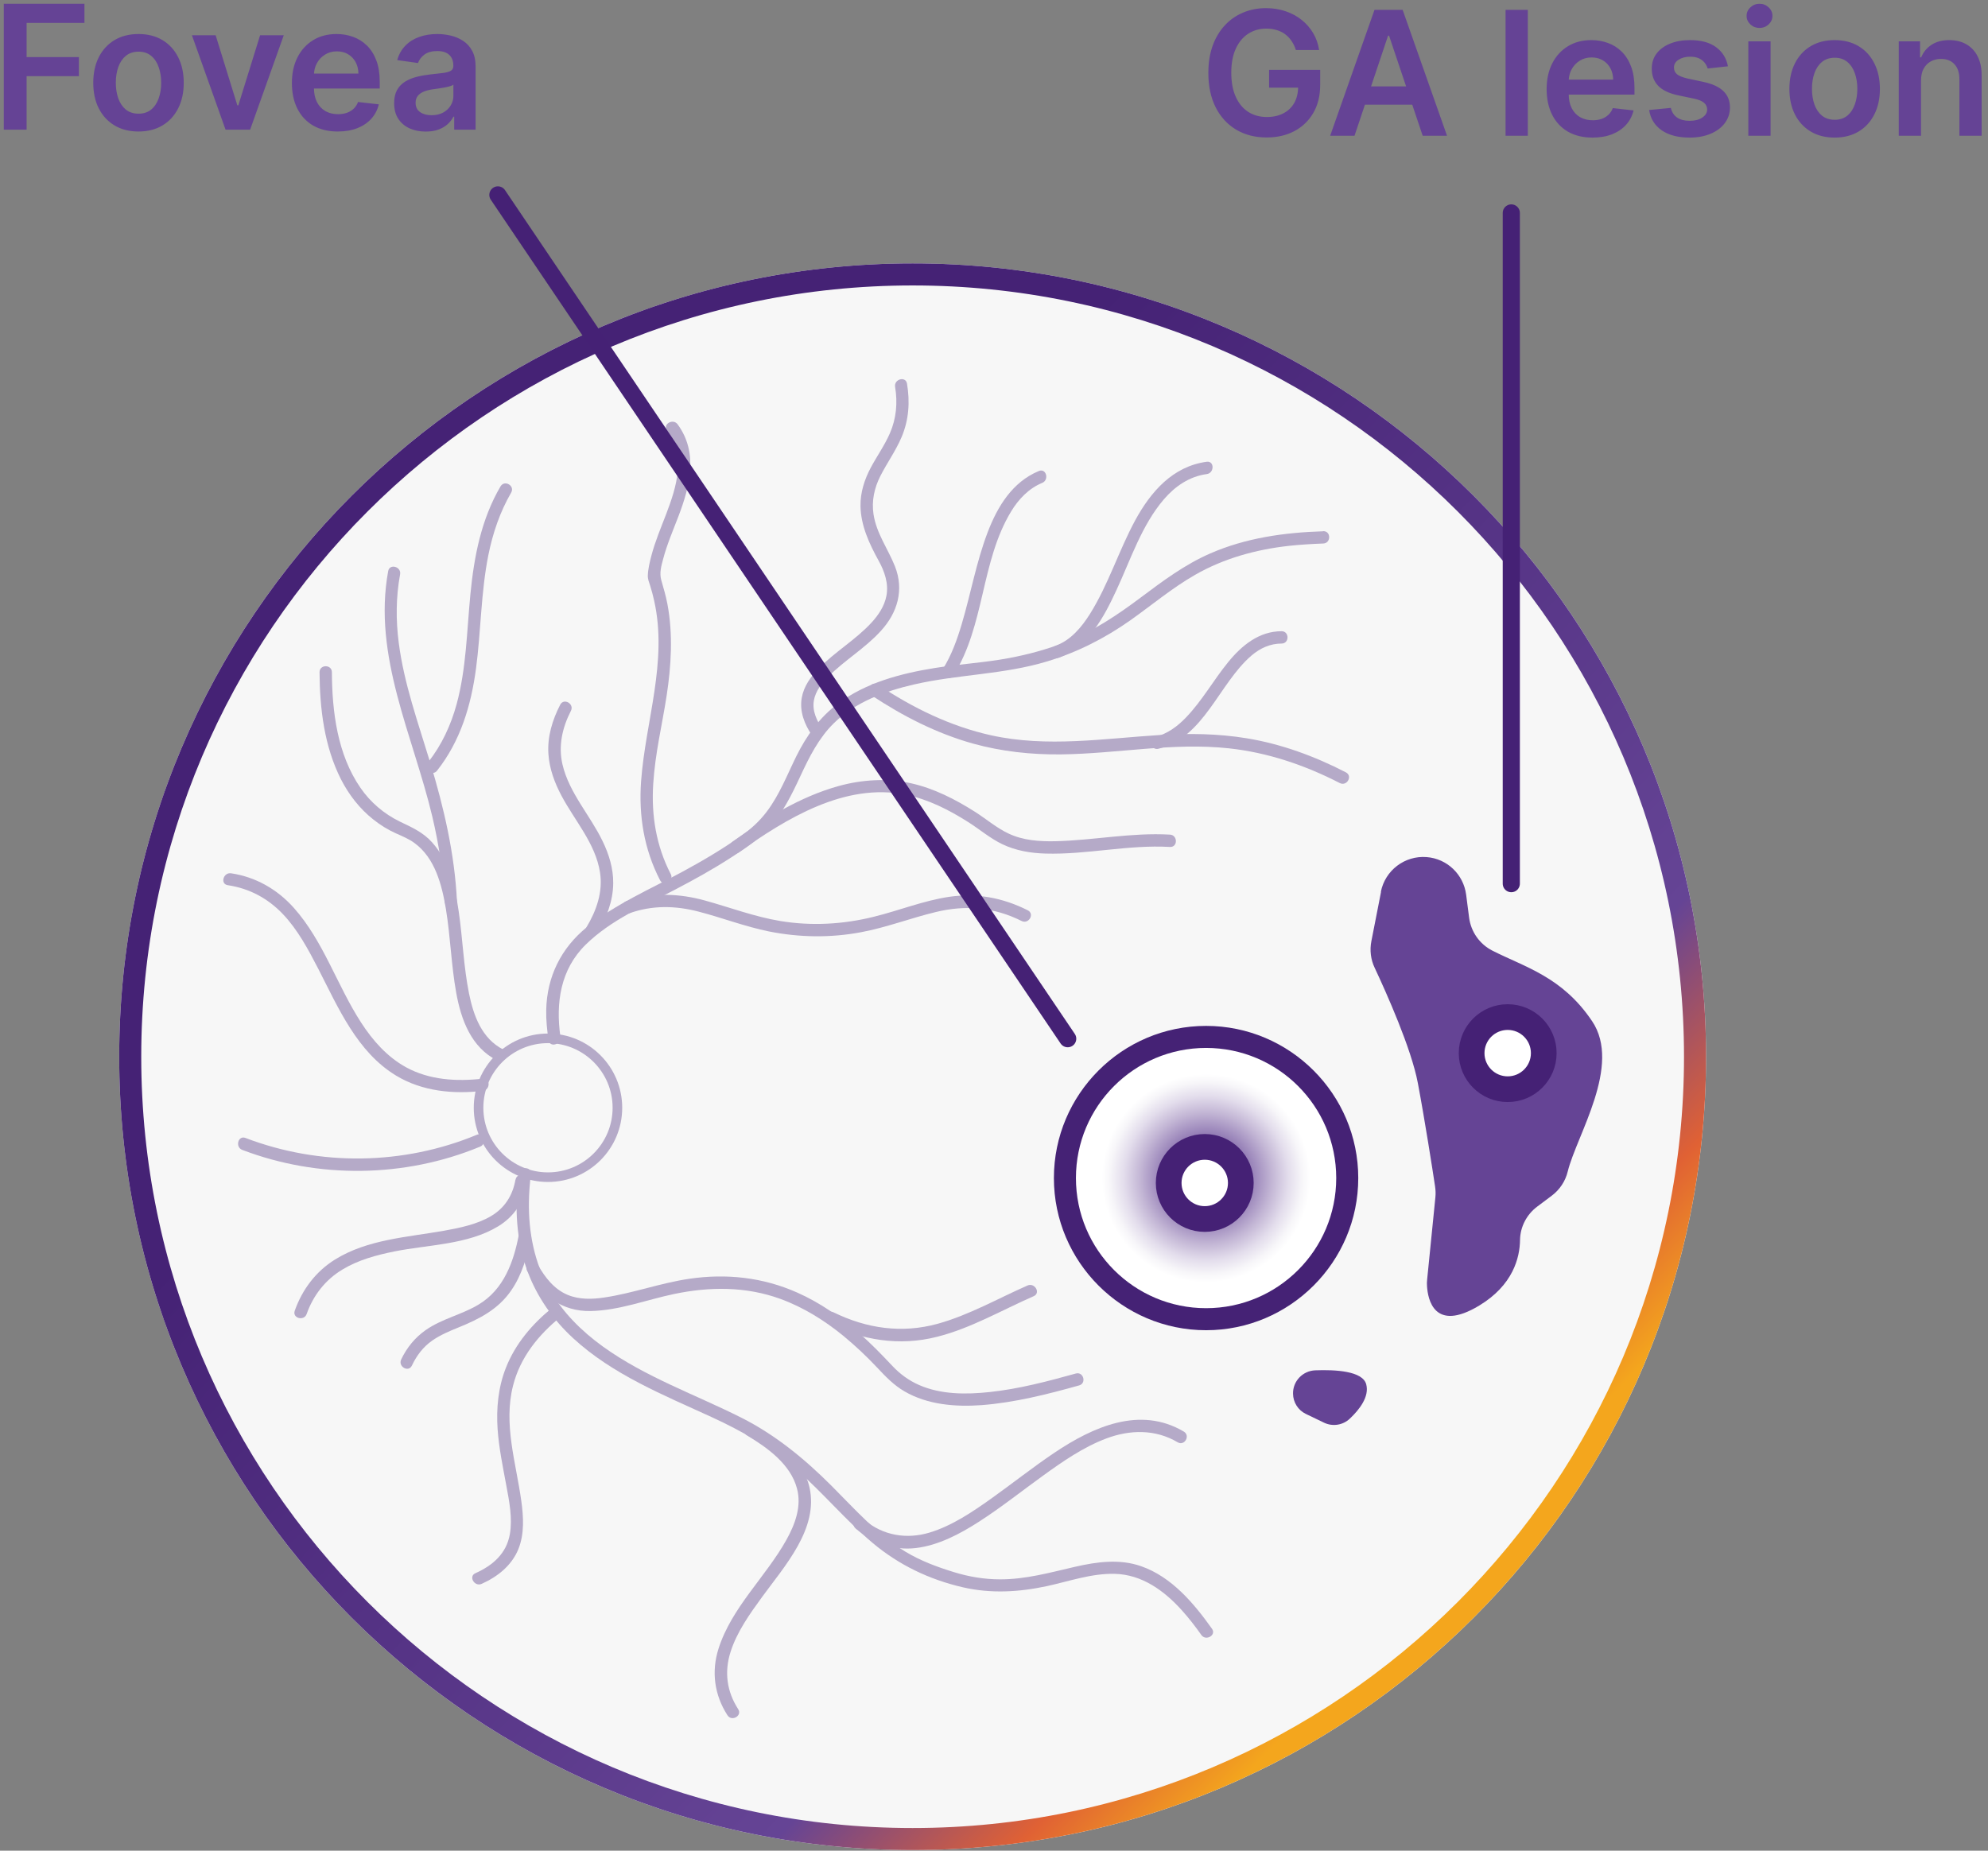
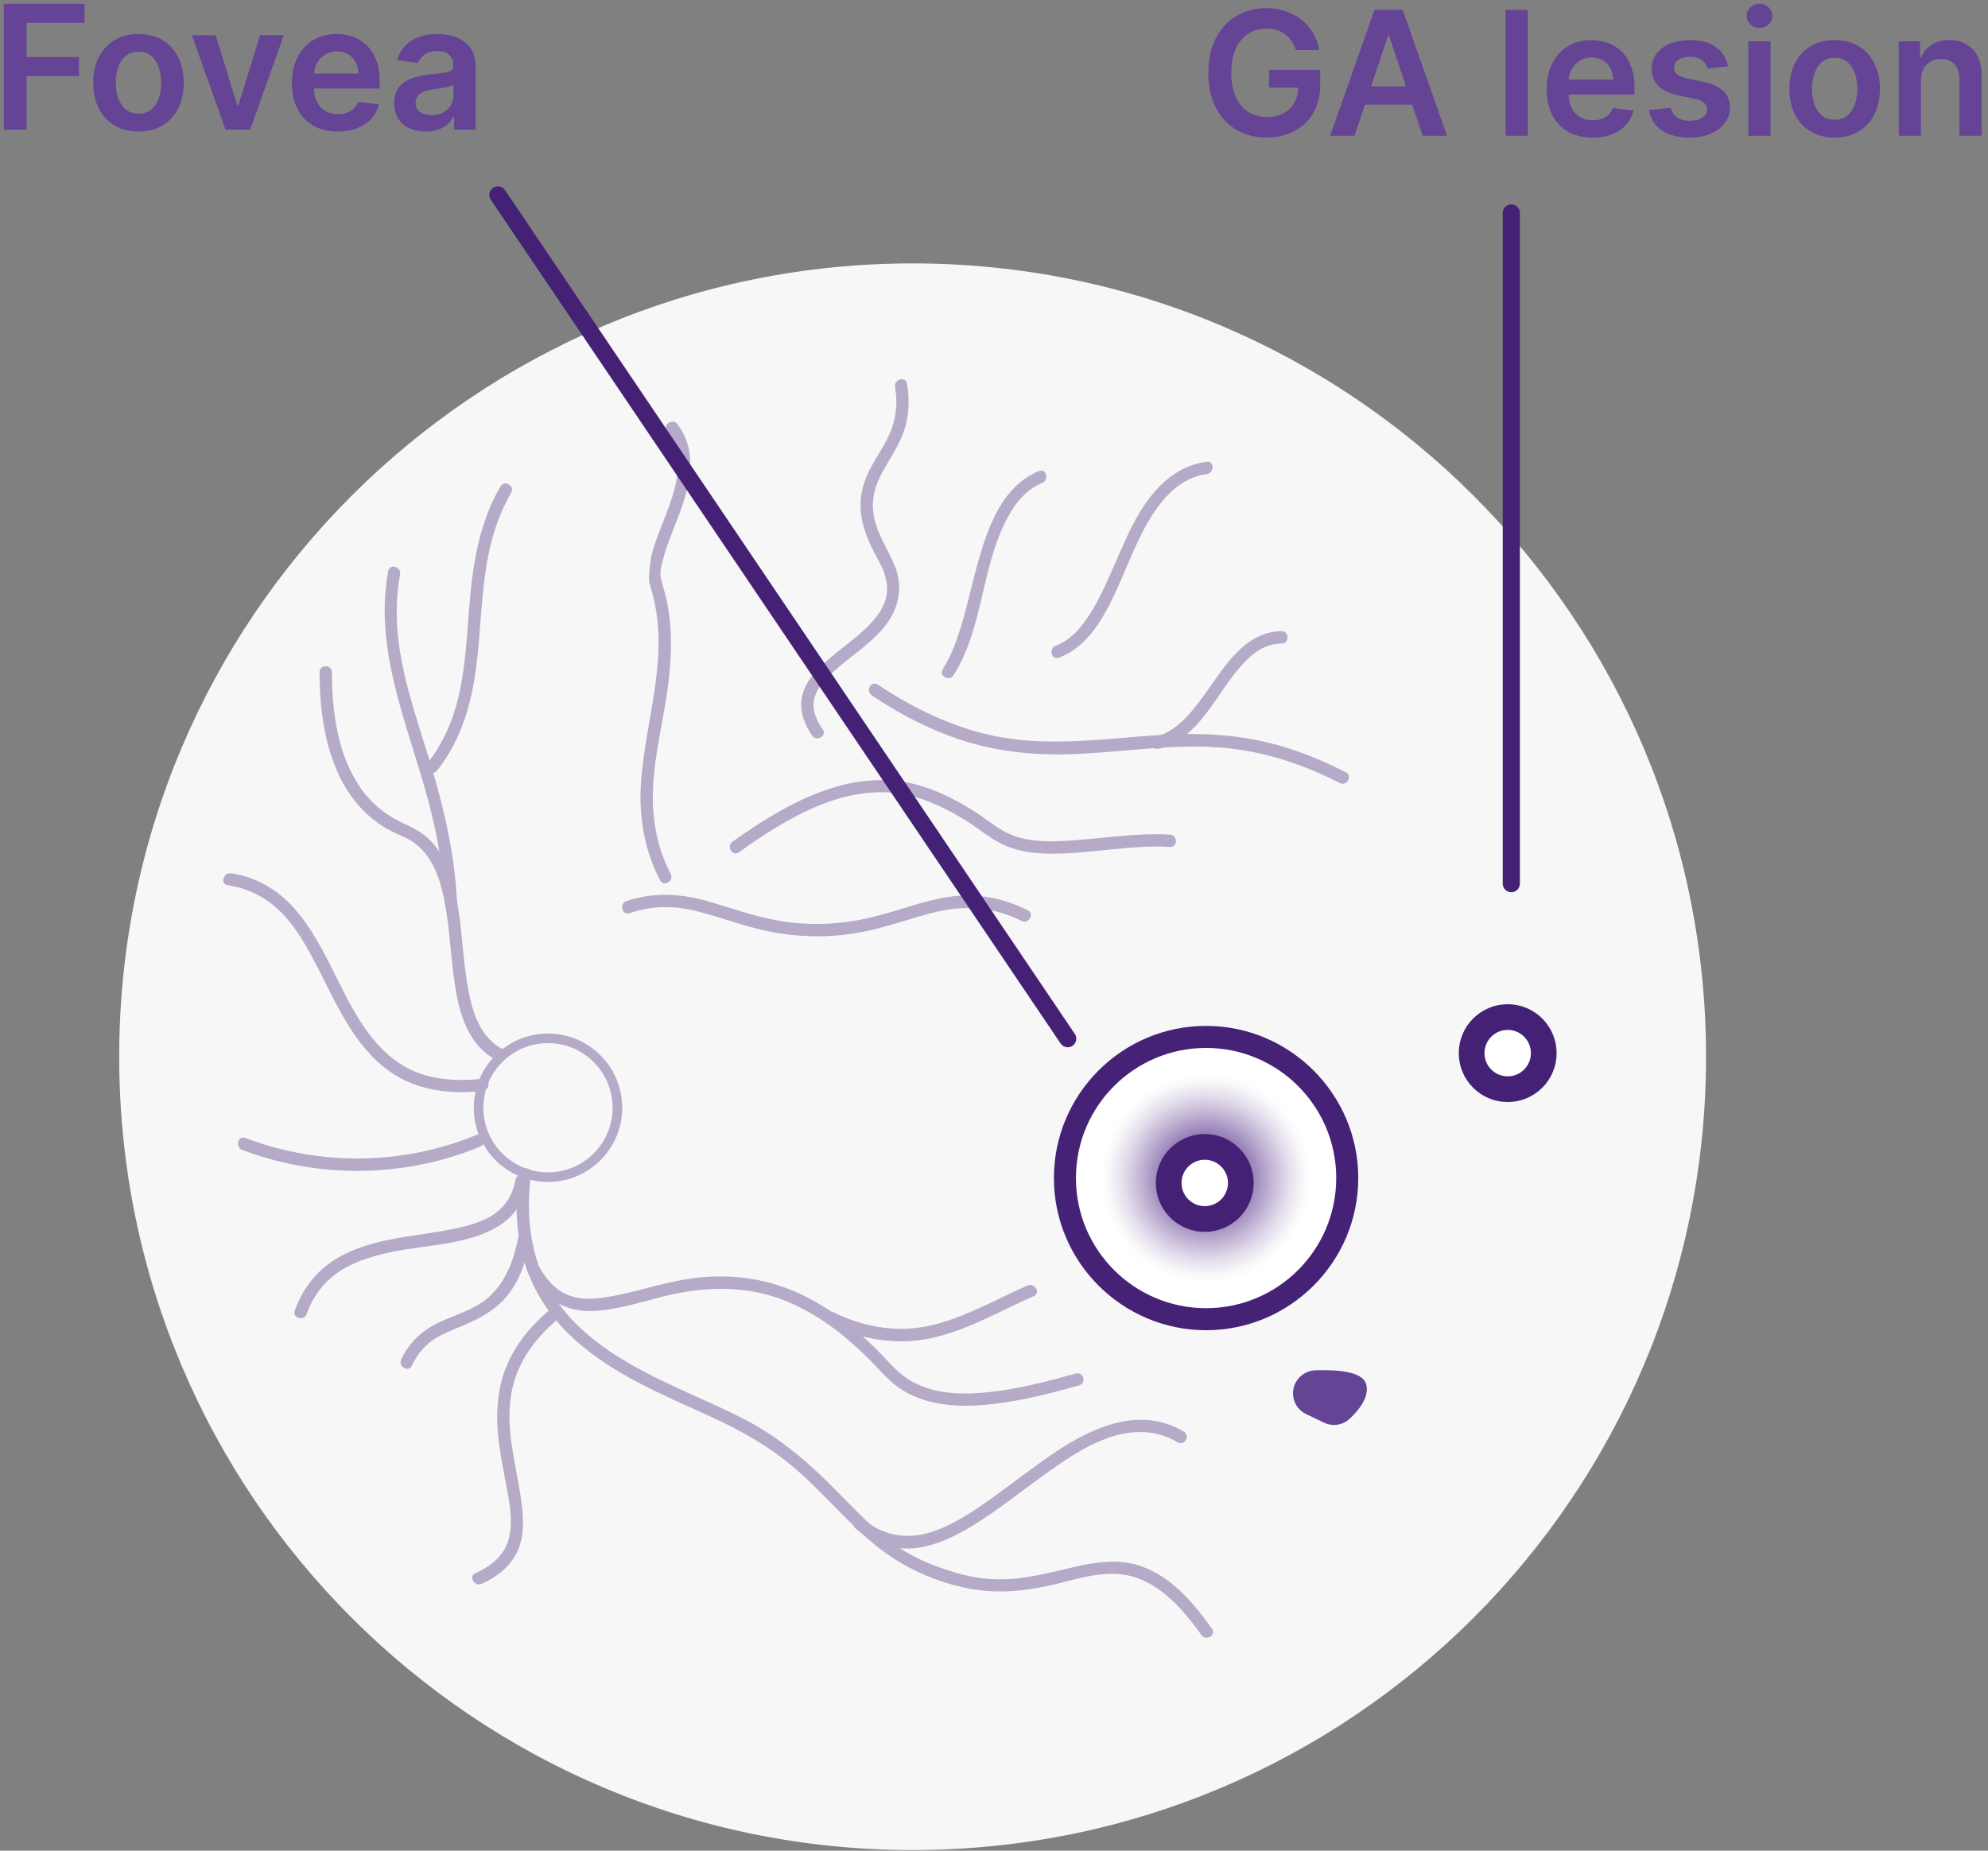
<svg xmlns="http://www.w3.org/2000/svg" width="232" height="216" viewBox="0 0 232 216" fill="none">
  <rect x="0" y="0" width="232" height="216" fill="#808080" stroke="none" />
  <path d="M106.503 215.929C157.641 215.929 199.096 174.474 199.096 123.337C199.096 72.2 157.641 30.744 106.503 30.744C55.366 30.744 13.911 72.2 13.911 123.337C13.911 174.474 55.366 215.929 106.503 215.929Z" fill="#F7F7F7" />
  <path d="M51 89.953C53.739 86.481 54.973 82.352 55.552 78.019C56.131 73.684 56.118 69.145 56.992 64.785C57.507 62.227 58.343 59.757 59.654 57.493C60.117 56.696 58.883 55.963 58.407 56.774C56.157 60.619 55.321 64.966 54.896 69.351C54.472 73.736 54.42 78.005 53.289 82.185C52.62 84.629 51.553 86.944 49.984 88.937C49.418 89.657 50.434 90.685 51 89.953Z" fill="#B5AAC8" />
  <path d="M96.55 154.432C100.601 156.425 104.934 157.146 109.346 156.026C113.319 155.024 116.907 152.914 120.636 151.281C121.486 150.908 120.753 149.673 119.917 150.034C116.432 151.564 113.088 153.493 109.41 154.509C105.243 155.653 101.141 155.062 97.283 153.172C96.46 152.76 95.727 154.008 96.563 154.419L96.55 154.432Z" fill="#B5AAC8" />
  <path d="M58.741 122.501C56.221 121.227 55.256 118.54 54.729 115.929C54.099 112.779 53.996 109.563 53.533 106.387C53.121 103.532 52.401 100.523 50.434 98.324C49.366 97.128 48.055 96.562 46.64 95.88C44.801 94.98 43.219 93.63 42.062 91.945C39.374 88.049 38.757 83.072 38.731 78.455C38.731 77.529 37.291 77.529 37.291 78.455C37.316 82.711 37.844 87.123 39.798 90.968C40.712 92.755 41.972 94.389 43.554 95.636C44.377 96.292 45.264 96.845 46.216 97.269C46.962 97.604 47.694 97.899 48.363 98.388C50.781 100.15 51.578 103.313 52.041 106.117C52.569 109.345 52.658 112.637 53.237 115.852C53.816 119.067 54.999 122.231 57.995 123.761C58.819 124.173 59.551 122.938 58.716 122.514L58.741 122.501Z" fill="#B5AAC8" />
  <path d="M53.327 105.179C53.057 99.636 51.797 94.248 50.189 88.949C48.8 84.37 47.154 79.806 46.537 75.047C46.19 72.385 46.202 69.684 46.691 67.035C46.858 66.135 45.469 65.749 45.302 66.65C43.476 76.578 48.221 85.888 50.459 95.34C51.218 98.568 51.732 101.848 51.886 105.166C51.925 106.092 53.365 106.092 53.327 105.166V105.179Z" fill="#B5AAC8" />
-   <path d="M69.698 108.946C70.765 107.159 71.55 105.179 71.563 103.069C71.575 101.346 71.061 99.687 70.315 98.157C68.862 95.147 66.431 92.562 65.647 89.245C65.133 87.072 65.621 84.924 66.624 82.969C67.049 82.146 65.801 81.426 65.377 82.249C64.464 84.024 63.859 85.991 64.001 88.01C64.117 89.733 64.721 91.354 65.518 92.859C67.062 95.778 69.492 98.439 70.019 101.809C70.379 104.098 69.608 106.285 68.438 108.227C67.962 109.024 69.196 109.743 69.685 108.946H69.698Z" fill="#B5AAC8" />
-   <path d="M78.275 102.014C76.578 98.735 75.999 95.174 76.231 91.508C76.462 87.843 77.272 84.628 77.799 81.181C78.327 77.735 78.558 74.056 77.889 70.508C77.709 69.556 77.439 68.643 77.169 67.704C76.938 66.881 77.169 66.058 77.388 65.248C77.838 63.537 78.545 61.904 79.175 60.258C80.526 56.721 81.503 52.838 79.085 49.533C78.545 48.787 77.298 49.507 77.838 50.253C80.063 53.288 78.97 56.773 77.748 59.988C77.131 61.595 76.449 63.203 76.012 64.875C75.819 65.621 75.626 66.418 75.6 67.177C75.588 67.601 75.742 67.949 75.87 68.347C76.05 68.939 76.218 69.53 76.346 70.135C77.928 77.246 75.343 84.114 74.816 91.174C74.52 95.199 75.163 99.134 77.028 102.735C77.452 103.558 78.7 102.825 78.275 102.014Z" fill="#B5AAC8" />
+   <path d="M78.275 102.014C76.578 98.735 75.999 95.174 76.231 91.508C76.462 87.843 77.272 84.628 77.799 81.181C78.327 77.735 78.558 74.056 77.889 70.508C77.709 69.556 77.439 68.643 77.169 67.704C76.938 66.881 77.169 66.058 77.388 65.248C77.838 63.537 78.545 61.904 79.175 60.258C80.526 56.721 81.503 52.838 79.085 49.533C78.545 48.787 77.298 49.507 77.838 50.253C80.063 53.288 78.97 56.773 77.748 59.988C77.131 61.595 76.449 63.203 76.012 64.875C75.588 67.601 75.742 67.949 75.87 68.347C76.05 68.939 76.218 69.53 76.346 70.135C77.928 77.246 75.343 84.114 74.816 91.174C74.52 95.199 75.163 99.134 77.028 102.735C77.452 103.558 78.7 102.825 78.275 102.014Z" fill="#B5AAC8" />
  <path d="M96.022 85.156C95.341 84.165 94.762 82.995 94.981 81.748C95.174 80.654 95.907 79.742 96.665 78.97C98.582 77.04 100.973 75.652 102.812 73.62C104.742 71.498 105.526 68.862 104.445 66.109C103.623 64.04 102.285 62.278 101.938 60.014C101.706 58.458 102.028 56.966 102.735 55.565C103.519 54.021 104.535 52.62 105.217 51.012C106.066 49.006 106.207 46.91 105.848 44.775C105.693 43.862 104.304 44.248 104.459 45.161C104.767 47 104.6 48.852 103.854 50.562C103.237 51.977 102.337 53.237 101.616 54.587C100.896 55.938 100.395 57.468 100.42 59.062C100.459 61.352 101.45 63.473 102.529 65.428C103.224 66.676 103.726 68.116 103.443 69.556C103.211 70.753 102.517 71.781 101.706 72.668C99.842 74.688 97.424 76.077 95.521 78.044C94.608 78.982 93.797 80.115 93.566 81.439C93.283 83.034 93.888 84.551 94.775 85.85C95.289 86.609 96.537 85.889 96.022 85.13V85.156Z" fill="#B5AAC8" />
  <path d="M111.274 78.814C114.939 73.014 114.451 65.53 118 59.691C118.862 58.264 120.058 57.004 121.627 56.36C122.463 56.014 122.103 54.625 121.241 54.971C118.141 56.258 116.418 59.1 115.261 62.122C113.937 65.594 113.294 69.272 112.239 72.822C111.699 74.647 111.043 76.474 110.027 78.094C109.539 78.879 110.773 79.599 111.274 78.814Z" fill="#B5AAC8" />
  <path d="M123.568 76.758C127.015 75.484 128.854 71.987 130.307 68.836C131.953 65.286 133.239 61.3 135.824 58.278C137.123 56.76 138.807 55.603 140.827 55.333C141.726 55.217 141.74 53.777 140.827 53.892C136.853 54.433 134.294 57.391 132.467 60.747C130.551 64.296 129.355 68.205 127.208 71.639C126.231 73.195 124.97 74.713 123.195 75.369C122.334 75.69 122.707 77.079 123.581 76.758H123.568Z" fill="#B5AAC8" />
  <path d="M101.72 81.168C105.372 83.586 109.32 85.605 113.551 86.788C116.895 87.714 120.354 88.087 123.826 88.048C130.372 87.971 136.854 86.634 143.412 87.341C147.952 87.83 152.298 89.309 156.349 91.392C157.173 91.817 157.892 90.582 157.069 90.145C153.43 88.267 149.559 86.839 145.509 86.171C142.152 85.618 138.769 85.579 135.387 85.785C128.79 86.196 122.219 87.263 115.673 85.823C110.902 84.769 106.503 82.609 102.453 79.908C101.681 79.393 100.961 80.641 101.732 81.156L101.72 81.168Z" fill="#B5AAC8" />
  <path d="M135.181 87.393C140.531 86.094 142.229 79.793 146.048 76.513C147.051 75.652 148.234 75.112 149.559 75.112C150.485 75.112 150.485 73.672 149.559 73.672C146.935 73.672 144.917 75.331 143.334 77.273C141.611 79.381 140.274 81.812 138.37 83.779C137.368 84.809 136.223 85.657 134.808 86.004C133.908 86.223 134.294 87.612 135.194 87.393H135.181Z" fill="#B5AAC8" />
  <path d="M86.21 99.482C91.728 95.547 98.62 91.303 105.719 92.756C108.33 93.296 110.709 94.505 112.947 95.92C114.297 96.769 115.557 97.862 116.997 98.543C118.567 99.289 120.277 99.572 122 99.624C126.861 99.765 131.658 98.569 136.532 98.852C137.458 98.903 137.458 97.463 136.532 97.412C132.031 97.154 127.633 98.08 123.157 98.183C121.318 98.221 119.402 98.094 117.718 97.296C116.329 96.652 115.107 95.599 113.822 94.775C111.493 93.296 108.973 91.998 106.259 91.406C103.546 90.814 100.614 90.981 97.875 91.74C93.361 92.987 89.271 95.547 85.49 98.235C84.745 98.762 85.465 100.009 86.21 99.482Z" fill="#B5AAC8" />
  <path d="M73.479 106.58C76.154 105.641 78.803 105.693 81.529 106.4C84.256 107.107 86.943 108.149 89.747 108.715C93.296 109.422 96.923 109.474 100.472 108.805C103.443 108.252 106.259 107.159 109.191 106.451C112.677 105.603 115.994 105.873 119.222 107.493C120.045 107.905 120.779 106.67 119.943 106.246C117.036 104.78 113.962 104.201 110.735 104.677C107.751 105.127 104.922 106.271 102.003 106.992C98.401 107.891 94.698 108.098 91.046 107.493C88.037 106.992 85.195 105.912 82.262 105.101C79.33 104.291 76.128 104.124 73.093 105.178C72.231 105.487 72.605 106.875 73.479 106.567V106.58Z" fill="#B5AAC8" />
  <path d="M61.571 148.387C63.152 151.217 65.596 153.082 68.926 153.017C72.257 152.953 75.472 151.693 78.687 151.024C82.828 150.163 87.033 150.137 91.046 151.59C93.734 152.567 96.216 154.11 98.415 155.911C99.804 157.056 101.115 158.29 102.35 159.602C103.34 160.656 104.291 161.659 105.552 162.392C108.253 163.961 111.493 164.218 114.541 164C118.412 163.704 122.205 162.739 125.935 161.698C126.822 161.454 126.45 160.065 125.55 160.309C122.257 161.222 118.913 162.11 115.506 162.47C112.767 162.765 109.822 162.778 107.249 161.647C106.079 161.132 105.051 160.387 104.163 159.447C102.928 158.136 101.681 156.837 100.318 155.653C98.119 153.738 95.701 152.04 93.026 150.857C89.027 149.082 84.77 148.619 80.462 149.249C77.105 149.738 73.89 150.934 70.534 151.435C69.119 151.654 67.589 151.693 66.239 151.127C64.67 150.471 63.602 149.095 62.792 147.655C62.342 146.844 61.095 147.578 61.545 148.375L61.571 148.387Z" fill="#B5AAC8" />
  <path d="M99.855 178.403C101.848 180.089 104.253 180.988 106.876 180.68C109.499 180.371 112.008 179.046 114.245 177.606C116.804 175.961 119.196 174.057 121.652 172.282C123.98 170.598 126.411 168.9 129.124 167.884C131.838 166.868 134.808 166.778 137.432 168.334C138.229 168.81 138.949 167.562 138.152 167.087C133.034 164.052 127.542 166.546 123.067 169.543C120.52 171.254 118.115 173.169 115.621 174.945C113.409 176.514 111.068 178.095 108.458 178.88C105.847 179.664 103.069 179.253 100.87 177.387C100.163 176.796 99.147 177.799 99.855 178.403Z" fill="#B5AAC8" />
-   <path d="M87.162 167.524C89.553 168.964 92.267 170.893 93.013 173.748C93.566 175.818 92.781 177.915 91.778 179.716C89.361 184.049 85.4 187.586 83.856 192.408C82.995 195.096 83.368 197.835 84.898 200.201C85.4 200.973 86.647 200.253 86.146 199.482C84.808 197.411 84.512 195.135 85.258 192.794C86.004 190.454 87.496 188.37 88.936 186.39C91.547 182.801 95.559 178.417 94.466 173.593C93.707 170.264 90.659 167.949 87.894 166.29C87.097 165.813 86.377 167.048 87.174 167.537L87.162 167.524Z" fill="#B5AAC8" />
  <path d="M64.438 152.645C62.097 154.535 60.13 156.85 59.024 159.679C58.136 161.943 57.905 164.399 58.072 166.817C58.226 169.029 58.689 171.216 59.088 173.389C59.435 175.227 59.821 177.208 59.499 179.072C59.101 181.323 57.506 182.712 55.487 183.612C54.638 183.985 55.371 185.232 56.207 184.86C58.072 184.024 59.718 182.725 60.503 180.783C61.21 179.009 61.094 177.041 60.837 175.189C60.22 170.714 58.728 166.238 59.873 161.725C60.708 158.419 62.843 155.783 65.454 153.674C66.174 153.095 65.145 152.079 64.438 152.658V152.645Z" fill="#B5AAC8" />
  <path d="M60.554 144.08C59.95 147.283 58.793 150.485 55.873 152.247C53.906 153.443 51.578 153.906 49.675 155.243C48.427 156.117 47.476 157.288 46.82 158.664C46.421 159.5 47.669 160.22 48.067 159.384C48.62 158.214 49.392 157.185 50.459 156.452C51.385 155.809 52.427 155.371 53.469 154.947C55.912 153.957 58.137 152.838 59.667 150.6C60.915 148.787 61.545 146.601 61.943 144.454C62.111 143.553 60.722 143.168 60.554 144.067V144.08Z" fill="#B5AAC8" />
  <path d="M60.156 137.676C59.834 139.515 58.909 140.994 57.288 141.945C55.668 142.897 53.687 143.309 51.823 143.643C47.54 144.402 42.898 144.647 39.104 147C36.853 148.402 35.285 150.485 34.397 152.98C34.089 153.855 35.477 154.227 35.786 153.365C36.558 151.179 37.972 149.366 39.966 148.17C41.818 147.051 43.927 146.486 46.023 146.061C49.984 145.264 54.575 145.29 58.137 143.129C60.002 141.998 61.185 140.21 61.558 138.062C61.712 137.162 60.336 136.764 60.169 137.676H60.156Z" fill="#B5AAC8" />
  <path d="M55.654 132.443C47.077 136.005 37.329 136.133 28.648 132.816C27.787 132.481 27.414 133.87 28.262 134.205C37.149 137.599 47.244 137.471 56.027 133.832C56.876 133.484 56.503 132.095 55.641 132.443H55.654Z" fill="#B5AAC8" />
  <path d="M56.336 125.897C53.288 126.243 50.112 126.063 47.373 124.559C45.161 123.337 43.476 121.421 42.126 119.325C39.323 114.991 37.754 109.847 34.281 105.95C32.352 103.79 29.832 102.349 26.964 101.925C26.064 101.796 25.665 103.173 26.578 103.314C29.086 103.687 31.259 104.844 33.008 106.684C34.757 108.522 35.979 110.824 37.136 113.062C39.477 117.615 41.663 122.784 46.241 125.549C49.276 127.376 52.877 127.722 56.336 127.323C57.249 127.221 57.249 125.78 56.336 125.883V125.897Z" fill="#B5AAC8" />
  <path d="M63.95 137.393C68.424 137.393 72.052 133.766 72.052 129.291C72.052 124.817 68.424 121.189 63.95 121.189C59.475 121.189 55.848 124.817 55.848 129.291C55.848 133.766 59.475 137.393 63.95 137.393Z" stroke="#B5AAC8" stroke-width="1.12" stroke-linecap="round" stroke-linejoin="round" />
-   <path d="M154.407 62.008C149.893 62.149 145.38 62.779 141.213 64.605C138.268 65.891 135.721 67.795 133.162 69.711C130.423 71.769 127.581 73.672 124.379 74.932C122.231 75.78 120.006 76.385 117.743 76.809C114.875 77.349 111.956 77.504 109.088 77.966C105.153 78.597 101.038 79.677 97.81 82.108C95.649 83.728 94.119 85.863 92.936 88.255C91.856 90.441 90.968 92.769 89.476 94.737C88.641 95.843 87.625 96.769 86.506 97.552C84.32 99.096 82.018 100.459 79.664 101.732C75.909 103.764 71.858 105.5 68.502 108.2C65.48 110.644 63.821 114.001 63.743 117.897C63.718 119.067 63.846 120.237 64.013 121.395C64.142 122.308 65.531 121.923 65.402 121.009C64.837 117.049 65.402 113.152 68.347 110.259C71.292 107.365 75.163 105.732 78.713 103.867C80.924 102.71 83.124 101.501 85.233 100.137C86.776 99.147 88.358 98.119 89.618 96.769C91.315 94.981 92.383 92.781 93.412 90.57C94.44 88.358 95.534 86.158 97.295 84.423C99.829 81.928 103.275 80.668 106.683 79.883C111.827 78.7 117.125 78.738 122.205 77.195C125.704 76.141 128.944 74.494 131.928 72.386C134.435 70.611 136.801 68.617 139.476 67.087C142.846 65.158 146.601 64.13 150.446 63.705C151.771 63.563 153.095 63.487 154.42 63.435C155.346 63.409 155.346 61.969 154.42 61.994L154.407 62.008Z" fill="#B5AAC8" />
  <path d="M141.444 190.106C139.322 187.123 136.737 184.049 133.175 182.801C130.655 181.914 127.992 182.287 125.46 182.866C122.553 183.535 119.698 184.345 116.689 184.332C114.849 184.332 113.05 184.024 111.301 183.483C109.371 182.891 107.442 182.172 105.706 181.13C102.363 179.11 99.752 176.127 97.013 173.388C93.888 170.263 90.506 167.485 86.545 165.479C81.131 162.753 75.318 160.734 70.354 157.158C67.859 155.358 65.634 153.147 64.117 150.459C62.355 147.359 61.673 143.81 61.725 140.274C61.738 139.193 61.828 138.113 61.956 137.033C62.072 136.12 60.632 136.12 60.516 137.033C60.053 140.852 60.22 144.8 61.583 148.439C62.702 151.423 64.567 154.059 66.907 156.207C71.511 160.438 77.401 162.804 83.008 165.376C86.622 167.035 90.004 168.964 93.026 171.6C96.048 174.237 98.684 177.426 101.796 180.05C104.909 182.673 108.471 184.358 112.355 185.258C115.634 186.017 118.939 185.823 122.205 185.116C124.79 184.551 127.402 183.625 130.076 183.689C133.278 183.766 135.863 185.657 137.934 187.959C138.744 188.859 139.49 189.823 140.197 190.827C140.724 191.572 141.971 190.852 141.444 190.106Z" fill="#B5AAC8" />
-   <path d="M106.503 33.316C156.143 33.316 196.524 73.697 196.524 123.337C196.524 172.976 156.143 213.357 106.503 213.357C56.864 213.357 16.483 172.976 16.483 123.337C16.483 73.697 56.864 33.316 106.503 33.316ZM106.503 30.744C55.372 30.744 13.911 72.205 13.911 123.337C13.911 174.468 55.372 215.929 106.503 215.929C157.635 215.929 199.096 174.468 199.096 123.337C199.096 72.205 157.635 30.744 106.503 30.744Z" fill="url(#paint0_linear_2856_15716)" />
  <path d="M141.183 153.468C150.008 153.233 156.972 145.89 156.738 137.064C156.504 128.239 149.16 121.275 140.335 121.509C131.509 121.743 124.545 129.087 124.779 137.913C125.013 146.737 132.358 153.702 141.183 153.468Z" fill="url(#paint1_radial_2856_15716)" stroke="#452275" stroke-miterlimit="10" />
  <path d="M140.75 122.308C149.135 122.308 155.938 129.111 155.938 137.496C155.938 145.881 149.135 152.684 140.75 152.684C132.364 152.684 125.561 145.881 125.561 137.496C125.561 129.111 132.364 122.308 140.75 122.308ZM140.75 119.737C130.95 119.737 122.99 127.71 122.99 137.496C122.99 147.283 130.963 155.256 140.75 155.256C150.536 155.256 158.509 147.283 158.509 137.496C158.509 127.71 150.536 119.737 140.75 119.737Z" fill="#452275" />
  <g style="mix-blend-mode:multiply">
-     <path d="M161.172 104.072L160.04 109.846C159.834 110.901 159.962 111.994 160.425 112.958C161.789 115.865 164.708 122.385 165.466 126.423C166.29 130.808 167.19 136.583 167.473 138.472C167.537 138.884 167.55 139.309 167.511 139.733L166.547 149.352C166.521 149.61 166.508 149.867 166.534 150.124C166.624 151.578 167.332 155.577 172.63 152.375C176.565 149.995 177.362 146.806 177.388 144.71C177.413 143.179 178.173 141.739 179.394 140.826L181.092 139.553C182.018 138.859 182.686 137.855 182.956 136.724C184.011 132.467 189.284 124.365 185.798 119.183C182.313 114 177.98 112.894 174.16 110.952C172.668 110.194 171.665 108.753 171.446 107.107L171.099 104.419C170.79 102.053 168.875 100.214 166.482 100.034C163.936 99.841 161.647 101.578 161.146 104.085L161.172 104.072Z" fill="#654495" />
    <path d="M150.897 162.663C150.87 161.21 152.015 160.001 153.482 159.936C155.848 159.846 159.011 160.014 159.435 161.557C159.834 163.01 158.625 164.541 157.532 165.569C156.722 166.341 155.526 166.534 154.51 166.045L152.401 165.029C151.487 164.592 150.909 163.679 150.897 162.663Z" fill="#654495" />
  </g>
  <path d="M140.594 142.276C142.919 142.276 144.803 140.392 144.803 138.067C144.803 135.743 142.919 133.859 140.594 133.859C138.27 133.859 136.386 135.743 136.386 138.067C136.386 140.392 138.27 142.276 140.594 142.276Z" fill="white" stroke="#452175" stroke-width="3" />
  <path d="M175.948 127.125C178.272 127.125 180.157 125.24 180.157 122.916C180.157 120.591 178.272 118.707 175.948 118.707C173.623 118.707 171.739 120.591 171.739 122.916C171.739 125.24 173.623 127.125 175.948 127.125Z" fill="white" stroke="#452175" stroke-width="3" />
  <path d="M0.443 15.133V0.441H9.855V2.672H3.104V6.661H9.209V8.892H3.104V15.133H0.443ZM16.163 15.349C15.087 15.349 14.154 15.112 13.365 14.639C12.576 14.165 11.964 13.503 11.528 12.651C11.098 11.8 10.883 10.805 10.883 9.667C10.883 8.529 11.098 7.531 11.528 6.675C11.964 5.819 12.576 5.154 13.365 4.681C14.154 4.207 15.087 3.971 16.163 3.971C17.239 3.971 18.172 4.207 18.961 4.681C19.75 5.154 20.36 5.819 20.79 6.675C21.225 7.531 21.443 8.529 21.443 9.667C21.443 10.805 21.225 11.8 20.79 12.651C20.36 13.503 19.75 14.165 18.961 14.639C18.172 15.112 17.239 15.349 16.163 15.349ZM16.177 13.268C16.761 13.268 17.248 13.108 17.641 12.788C18.033 12.462 18.325 12.027 18.516 11.482C18.712 10.937 18.81 10.329 18.81 9.66C18.81 8.985 18.712 8.376 18.516 7.83C18.325 7.28 18.033 6.843 17.641 6.518C17.248 6.192 16.761 6.03 16.177 6.03C15.579 6.03 15.082 6.192 14.685 6.518C14.293 6.843 13.999 7.28 13.803 7.83C13.611 8.376 13.516 8.985 13.516 9.66C13.516 10.329 13.611 10.937 13.803 11.482C13.999 12.027 14.293 12.462 14.685 12.788C15.082 13.108 15.579 13.268 16.177 13.268ZM33.115 4.114L29.191 15.133H26.321L22.397 4.114H25.166L27.699 12.3H27.813L30.353 4.114H33.115ZM39.416 15.349C38.311 15.349 37.357 15.119 36.553 14.66C35.755 14.196 35.14 13.541 34.709 12.694C34.279 11.843 34.064 10.841 34.064 9.688C34.064 8.555 34.279 7.56 34.709 6.704C35.145 5.843 35.752 5.174 36.532 4.695C37.311 4.212 38.227 3.971 39.279 3.971C39.958 3.971 40.599 4.081 41.202 4.301C41.809 4.516 42.345 4.851 42.809 5.305C43.278 5.759 43.646 6.338 43.914 7.041C44.181 7.739 44.315 8.572 44.315 9.538V10.334H35.283V8.584H41.826C41.821 8.086 41.714 7.644 41.503 7.256C41.293 6.864 40.999 6.556 40.621 6.331C40.248 6.106 39.813 5.994 39.315 5.994C38.784 5.994 38.318 6.123 37.916 6.381C37.514 6.635 37.201 6.969 36.977 7.386C36.756 7.797 36.644 8.249 36.639 8.741V10.27C36.639 10.91 36.756 11.46 36.991 11.919C37.225 12.374 37.553 12.723 37.974 12.967C38.395 13.206 38.887 13.326 39.452 13.326C39.829 13.326 40.171 13.273 40.477 13.168C40.783 13.058 41.049 12.898 41.274 12.687C41.498 12.477 41.668 12.216 41.783 11.905L44.208 12.178C44.055 12.819 43.763 13.378 43.333 13.857C42.907 14.33 42.362 14.698 41.697 14.961C41.032 15.22 40.272 15.349 39.416 15.349ZM49.683 15.356C48.985 15.356 48.356 15.232 47.797 14.983C47.242 14.729 46.802 14.356 46.477 13.864C46.156 13.371 45.996 12.764 45.996 12.041C45.996 11.42 46.111 10.906 46.34 10.499C46.57 10.093 46.883 9.767 47.28 9.523C47.677 9.28 48.124 9.095 48.622 8.971C49.124 8.842 49.643 8.749 50.178 8.691C50.824 8.624 51.348 8.564 51.749 8.512C52.151 8.454 52.443 8.368 52.625 8.254C52.811 8.134 52.904 7.95 52.904 7.701V7.658C52.904 7.118 52.744 6.699 52.424 6.403C52.103 6.106 51.642 5.958 51.039 5.958C50.403 5.958 49.899 6.097 49.526 6.374C49.157 6.651 48.909 6.979 48.779 7.357L46.355 7.013C46.546 6.343 46.862 5.783 47.302 5.334C47.742 4.879 48.28 4.54 48.916 4.315C49.552 4.086 50.255 3.971 51.025 3.971C51.556 3.971 52.084 4.033 52.61 4.157C53.136 4.282 53.617 4.487 54.052 4.774C54.488 5.056 54.837 5.441 55.1 5.929C55.368 6.417 55.502 7.027 55.502 7.759V15.133H53.005V13.62H52.919C52.761 13.926 52.539 14.213 52.252 14.481C51.97 14.744 51.613 14.957 51.183 15.119C50.757 15.277 50.257 15.356 49.683 15.356ZM50.358 13.448C50.879 13.448 51.331 13.345 51.714 13.139C52.096 12.929 52.39 12.651 52.596 12.307C52.806 11.963 52.912 11.587 52.912 11.181V9.882C52.83 9.949 52.692 10.011 52.496 10.069C52.304 10.126 52.089 10.176 51.85 10.219C51.611 10.262 51.374 10.301 51.14 10.334C50.905 10.368 50.702 10.396 50.53 10.42C50.142 10.473 49.796 10.559 49.49 10.678C49.184 10.798 48.942 10.965 48.765 11.181C48.588 11.391 48.5 11.664 48.5 11.998C48.5 12.477 48.674 12.838 49.023 13.082C49.373 13.326 49.817 13.448 50.358 13.448Z" fill="#654395" />
  <path d="M151.231 5.843C151.111 5.456 150.946 5.109 150.736 4.803C150.53 4.492 150.281 4.227 149.99 4.007C149.703 3.787 149.373 3.622 149 3.512C148.626 3.397 148.221 3.339 147.78 3.339C146.991 3.339 146.288 3.538 145.671 3.935C145.054 4.332 144.568 4.915 144.215 5.685C143.865 6.451 143.691 7.383 143.691 8.483C143.691 9.593 143.865 10.533 144.215 11.303C144.564 12.073 145.049 12.659 145.671 13.06C146.293 13.457 147.015 13.656 147.838 13.656C148.583 13.656 149.229 13.512 149.774 13.225C150.325 12.938 150.747 12.532 151.045 12.006C151.341 11.475 151.489 10.853 151.489 10.14L152.092 10.234H148.103V8.153H154.065V9.918C154.065 11.176 153.797 12.264 153.261 13.182C152.726 14.101 151.989 14.808 151.051 15.306C150.114 15.798 149.038 16.045 147.823 16.045C146.47 16.045 145.281 15.741 144.258 15.133C143.239 14.521 142.443 13.653 141.869 12.529C141.3 11.401 141.015 10.062 141.015 8.512C141.015 7.326 141.183 6.266 141.517 5.334C141.857 4.401 142.33 3.61 142.938 2.959C143.545 2.304 144.258 1.807 145.076 1.467C145.893 1.123 146.783 0.951 147.744 0.951C148.557 0.951 149.316 1.07 150.019 1.309C150.721 1.544 151.346 1.878 151.891 2.314C152.441 2.749 152.893 3.265 153.247 3.863C153.601 4.461 153.833 5.121 153.943 5.843H151.231ZM158.072 15.844H155.231L160.403 1.151H163.689L168.868 15.844H166.027L162.103 4.164H161.988L158.072 15.844ZM158.164 10.083H165.912V12.221H158.164V10.083ZM178.296 1.151V15.844H175.7V1.151H178.296ZM185.845 16.059C184.741 16.059 183.786 15.829 182.983 15.37C182.184 14.906 181.57 14.251 181.139 13.405C180.709 12.553 180.493 11.551 180.493 10.399C180.493 9.265 180.709 8.27 181.139 7.414C181.575 6.553 182.182 5.884 182.961 5.406C183.741 4.923 184.657 4.681 185.709 4.681C186.388 4.681 187.029 4.791 187.632 5.011C188.239 5.226 188.775 5.561 189.239 6.015C189.707 6.47 190.076 7.048 190.343 7.752C190.611 8.45 190.745 9.282 190.745 10.248V11.044H181.713V9.294H188.256C188.251 8.796 188.144 8.354 187.934 7.967C187.723 7.574 187.428 7.266 187.051 7.041C186.678 6.816 186.242 6.704 185.745 6.704C185.214 6.704 184.747 6.833 184.346 7.091C183.944 7.345 183.631 7.68 183.407 8.096C183.186 8.507 183.074 8.959 183.069 9.452V10.98C183.069 11.621 183.186 12.171 183.421 12.63C183.655 13.084 183.982 13.433 184.403 13.677C184.824 13.916 185.317 14.036 185.881 14.036C186.259 14.036 186.601 13.983 186.907 13.878C187.213 13.768 187.479 13.608 187.704 13.398C187.928 13.187 188.099 12.926 188.213 12.616L190.638 12.888C190.485 13.529 190.193 14.089 189.763 14.567C189.337 15.04 188.791 15.409 188.127 15.672C187.462 15.93 186.701 16.059 185.845 16.059ZM201.652 7.737L199.285 7.995C199.217 7.756 199.1 7.531 198.933 7.321C198.77 7.111 198.55 6.941 198.273 6.812C197.995 6.683 197.656 6.618 197.254 6.618C196.714 6.618 196.259 6.735 195.891 6.97C195.528 7.204 195.348 7.508 195.353 7.881C195.348 8.201 195.466 8.462 195.705 8.663C195.949 8.863 196.35 9.028 196.91 9.158L198.79 9.559C199.832 9.784 200.607 10.14 201.114 10.628C201.625 11.116 201.884 11.755 201.888 12.544C201.884 13.237 201.68 13.849 201.279 14.38C200.881 14.906 200.329 15.318 199.621 15.614C198.913 15.911 198.1 16.059 197.182 16.059C195.833 16.059 194.747 15.777 193.925 15.213C193.103 14.643 192.612 13.852 192.455 12.838L194.987 12.594C195.102 13.091 195.346 13.467 195.719 13.72C196.092 13.974 196.577 14.101 197.175 14.101C197.792 14.101 198.287 13.974 198.66 13.72C199.038 13.467 199.226 13.153 199.226 12.78C199.226 12.465 199.105 12.204 198.861 11.998C198.622 11.793 198.248 11.635 197.742 11.525L195.862 11.13C194.806 10.91 194.024 10.54 193.516 10.018C193.009 9.492 192.758 8.828 192.763 8.024C192.758 7.345 192.943 6.757 193.316 6.259C193.694 5.757 194.217 5.37 194.886 5.097C195.561 4.82 196.338 4.681 197.218 4.681C198.509 4.681 199.526 4.956 200.267 5.506C201.013 6.056 201.475 6.8 201.652 7.737ZM204.029 15.844V4.824H206.627V15.844H204.029ZM205.336 3.261C204.924 3.261 204.57 3.124 204.274 2.852C203.977 2.574 203.829 2.242 203.829 1.854C203.829 1.462 203.977 1.13 204.274 0.857C204.57 0.58 204.924 0.441 205.336 0.441C205.752 0.441 206.105 0.58 206.397 0.857C206.694 1.13 206.842 1.462 206.842 1.854C206.842 2.242 206.694 2.574 206.397 2.852C206.105 3.124 205.752 3.261 205.336 3.261ZM214.104 16.059C213.028 16.059 212.095 15.822 211.306 15.349C210.517 14.875 209.905 14.213 209.47 13.361C209.039 12.51 208.824 11.515 208.824 10.377C208.824 9.239 209.039 8.242 209.47 7.386C209.905 6.53 210.517 5.865 211.306 5.391C212.095 4.918 213.028 4.681 214.104 4.681C215.18 4.681 216.113 4.918 216.902 5.391C217.691 5.865 218.301 6.53 218.731 7.386C219.167 8.242 219.384 9.239 219.384 10.377C219.384 11.515 219.167 12.51 218.731 13.361C218.301 14.213 217.691 14.875 216.902 15.349C216.113 15.822 215.18 16.059 214.104 16.059ZM214.118 13.979C214.702 13.979 215.189 13.818 215.582 13.498C215.974 13.173 216.266 12.738 216.457 12.192C216.653 11.647 216.751 11.04 216.751 10.37C216.751 9.696 216.653 9.086 216.457 8.541C216.266 7.991 215.974 7.553 215.582 7.228C215.189 6.903 214.702 6.74 214.118 6.74C213.52 6.74 213.023 6.903 212.626 7.228C212.234 7.553 211.939 7.991 211.743 8.541C211.552 9.086 211.457 9.696 211.457 10.37C211.457 11.04 211.552 11.647 211.743 12.192C211.939 12.738 212.234 13.173 212.626 13.498C213.023 13.818 213.52 13.979 214.118 13.979ZM224.185 9.387V15.844H221.588V4.824H224.071V6.697H224.2C224.453 6.08 224.857 5.59 225.412 5.226C225.971 4.863 226.662 4.681 227.485 4.681C228.246 4.681 228.908 4.844 229.472 5.169C230.041 5.494 230.482 5.965 230.792 6.582C231.108 7.199 231.263 7.948 231.258 8.828V15.844H228.662V9.229C228.662 8.493 228.471 7.917 228.088 7.5C227.71 7.084 227.186 6.876 226.517 6.876C226.062 6.876 225.658 6.977 225.305 7.178C224.955 7.374 224.68 7.658 224.479 8.031C224.283 8.404 224.185 8.856 224.185 9.387Z" fill="#654395" />
  <path d="M58.103 22.748L124.601 121.232" stroke="#452175" stroke-width="2" stroke-linecap="round" />
  <path d="M176.369 24.852L176.369 103.135" stroke="#452175" stroke-width="2" stroke-linecap="round" />
  <defs>
    <linearGradient id="paint0_linear_2856_15716" x1="41.033" y1="57.866" x2="194.045" y2="205.828" gradientUnits="userSpaceOnUse">
      <stop offset="0.22" stop-color="#452275" />
      <stop offset="0.679" stop-color="#654495" />
      <stop offset="0.777" stop-color="#E06134" />
      <stop offset="0.84" stop-color="#F4A61D" />
    </linearGradient>
    <radialGradient id="paint1_radial_2856_15716" cx="0" cy="0" r="1" gradientUnits="userSpaceOnUse" gradientTransform="translate(140.75 137.511) scale(15.985 15.985)">
      <stop stop-color="#452275" />
      <stop offset="0.19" stop-color="#654495" />
      <stop offset="0.33" stop-color="#9680B7" />
      <stop offset="0.48" stop-color="#C3B6D5" />
      <stop offset="0.6" stop-color="#E3DDEC" />
      <stop offset="0.7" stop-color="#F7F6F9" />
      <stop offset="0.76" stop-color="white" />
    </radialGradient>
  </defs>
</svg>